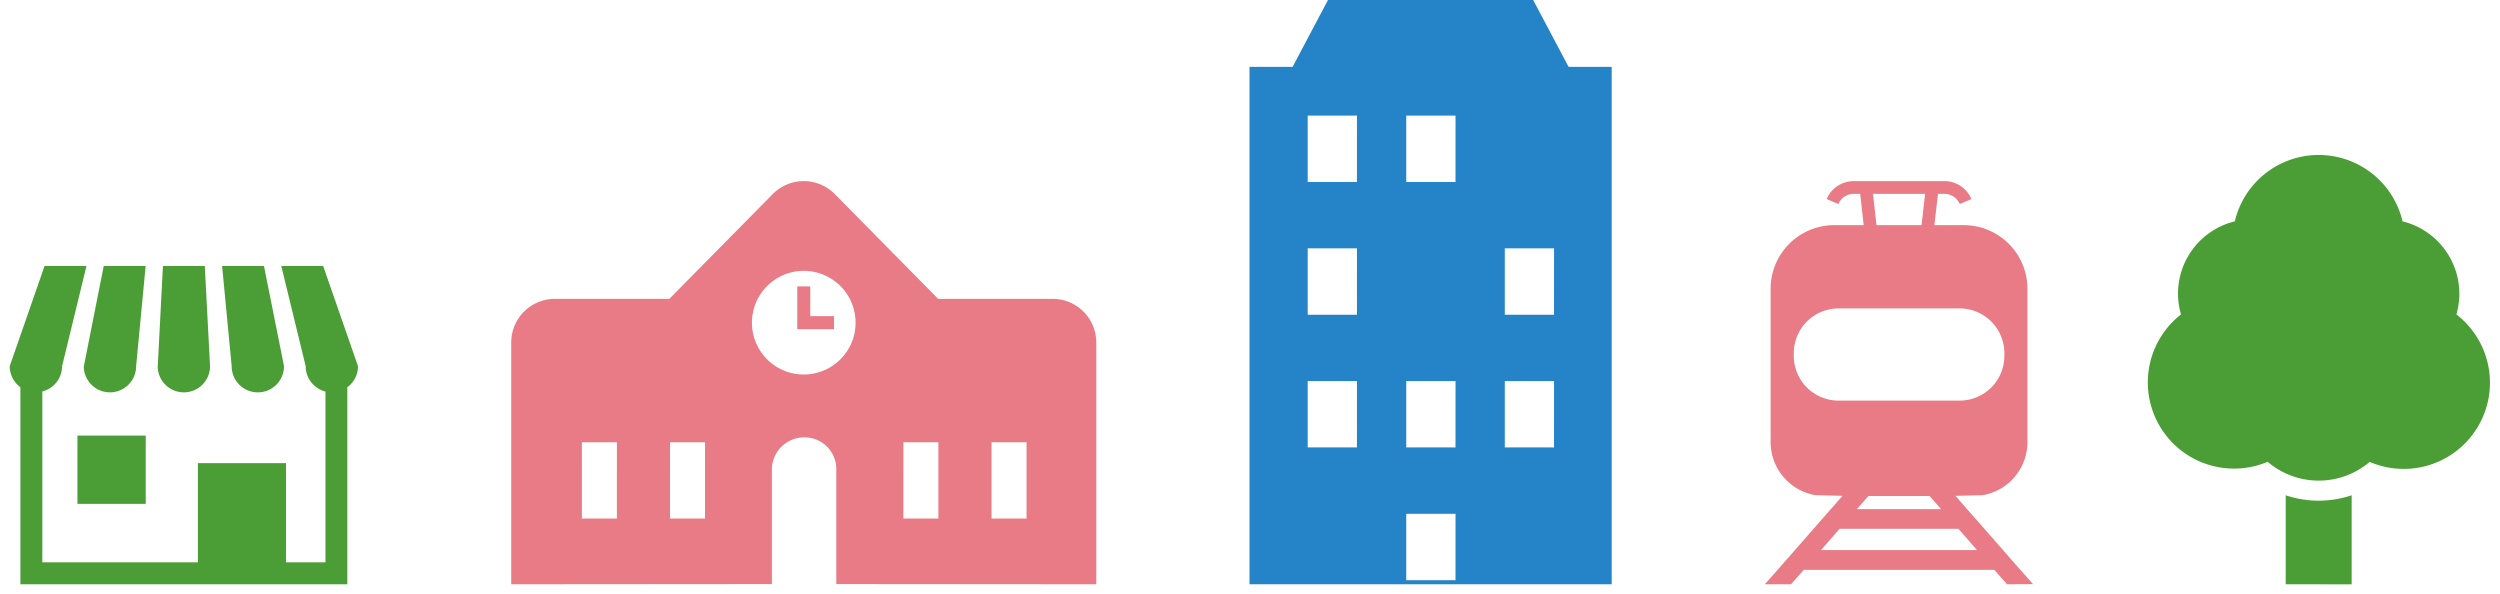
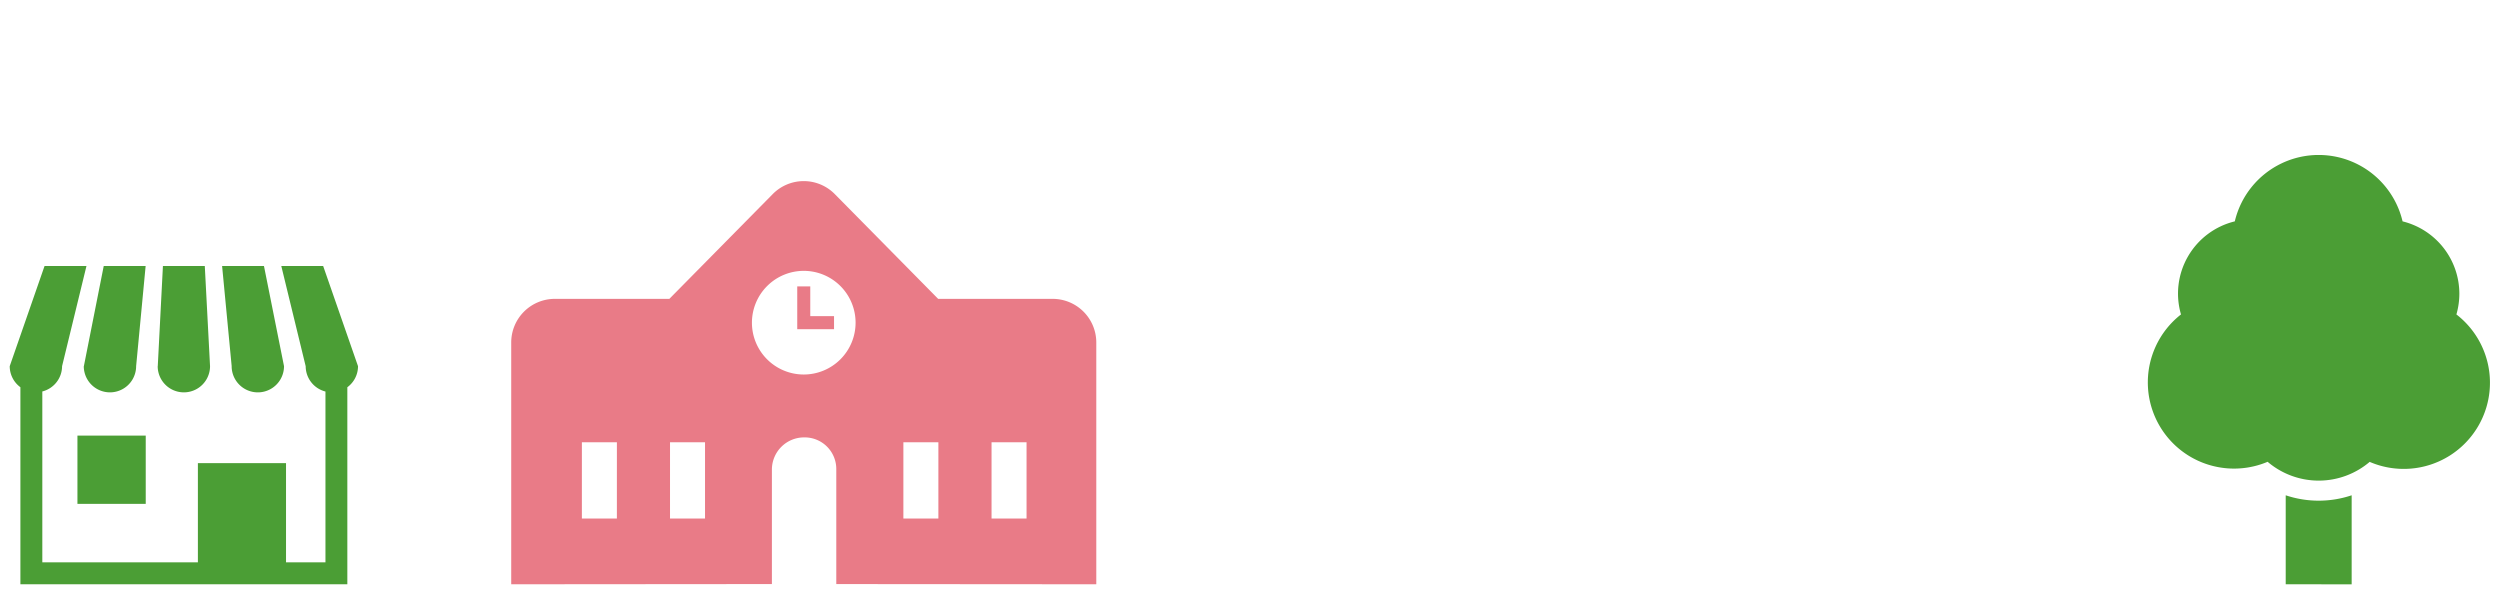
<svg xmlns="http://www.w3.org/2000/svg" width="128.556" height="30.545" viewBox="0 0 128.556 30.545">
  <g id="icon" transform="translate(-617.732 -869.112)">
    <g id="icon_05" transform="translate(618.232 882.791)">
      <path id="合体_3" data-name="合体 3" d="M.549 16.366V6.233A1.344 1.344.0 0 1 0 5.151L1.791.0H3.946L2.692 5.151a1.345 1.345.0 0 1-1.016 1.3v8.785h8v-5.1h4.532v5.1h2.028V6.454a1.345 1.345.0 0 1-1.017-1.3L13.965.0h2.153L17.91 5.151a1.343 1.343.0 0 1-.549 1.083V16.366zm2.933-4.134V8.721H6.994v3.511zm7.931-7.081L10.921.0h2.153l1.031 5.151a1.346 1.346.0 0 1-2.693.0zm-3.8.0L7.878.0h2.153l.27 5.151a1.346 1.346.0 0 1-2.692.0zm-3.8.0L4.834.0H6.989L6.5 5.151a1.346 1.346.0 0 1-2.692.0z" fill="#4b9e35" stroke="rgba(0,0,0,0)" stroke-miterlimit="10" stroke-width="1" />
    </g>
    <g id="icon_04" transform="translate(728.16 877.081)">
      <path id="合体_4" data-name="合体 4" d="M7.109 22.075V17.5a5.33 5.33.0 0 0 3.391.0v4.579zm-.925-6.3A4.433 4.433.0 0 1 1.724 8.2 3.824 3.824.0 0 1 4.491 3.414a4.432 4.432.0 0 1 8.627.0 3.838 3.838.0 0 1 2.92 3.723A3.879 3.879.0 0 1 15.886 8.2a4.433 4.433.0 0 1-4.46 7.582 4.047 4.047.0 0 1-5.242.0z" transform="translate(0 0)" fill="#4b9e35" stroke="rgba(0,0,0,0)" stroke-miterlimit="10" stroke-width="1" />
    </g>
    <g id="icon_03" transform="translate(708.487 878.425)">
-       <path id="合体_5" data-name="合体 5" d="M12.451 20.732l-.211-.241-.444-.5H2l-.444.5-.211.241H0l.005-.007H0l.189-.209.282-.322.184-.207h0l.193-.219.249-.285.284-.323.16-.182 1.105-1.263.238-.271.5-.571.606-.69-1.395-.033a2.771 2.771.0 0 1-2.3-2.736V5.534A3.272 3.272.0 0 1 3.562 2.265H5.079L4.9.656H4.567a.852.852.0 0 0-.788.523l-.6-.257A1.507 1.507.0 0 1 4.567.0H9.228A1.507 1.507.0 0 1 10.62.923l-.6.256A.855.855.0 0 0 9.228.656H8.9L8.716 2.265h1.517A3.273 3.273.0 0 1 13.5 5.534v7.881a2.771 2.771.0 0 1-2.3 2.736l-1.4.033.6.69h0l.531.6.01.011 1.306 1.49.068.079.374.427.42.478.022.025.445.5.211.241zM2.886 18.974h3.167 4.853l-.376-.436-.579-.659H3.84zM5.13 16.412l-.4.457h1.707H9.059L8.8 16.569l-.33-.375H5.325zM1.486 8.846v.141a2.3 2.3.0 0 0 2.295 2.3h6.233a2.3 2.3.0 0 0 2.3-2.3v-.14a2.3 2.3.0 0 0-2.3-2.3H3.785A2.3 2.3.0 0 0 1.486 8.846zM5.739 2.265H8.056L8.237.656H5.558z" fill="#e97b87" stroke="rgba(0,0,0,0)" stroke-miterlimit="10" stroke-width="1" />
-     </g>
+       </g>
    <g id="icon_02" transform="translate(681.983 869.112)">
-       <path id="パス_1834" data-name="パス 1834" d="M53.679 289.369V262.761H51.462l-1.821-3.437H39.091l-1.82 3.437H35.054v26.608zm-13.1-7.038H38.047v-3.412h2.534zm0-6.824H38.047v-3.413h2.534zm0-6.825H38.047v-3.413h2.534zm5.068 20.476H43.115v-3.412h2.534zm0-6.826H43.115v-3.412h2.534zm0-13.649H43.115v-3.413h2.534zm5.067 13.649H48.182v-3.412h2.533zm0-6.824H48.182v-3.413h2.533z" transform="translate(-35.053 -259.324)" fill="#2583c8" />
-     </g>
+       </g>
    <g id="icon_01" transform="translate(644.02 878.425)">
      <g id="グループ_2678" data-name="グループ 2678" transform="translate(0)">
        <path id="合体_6" data-name="合体 6" d="M16.716 20.721v-5.9a1.625 1.625.0 0 0-1.643-1.642 1.657 1.657.0 0 0-1.668 1.642v5.9L0 20.732V8.3A2.244 2.244.0 0 1 2.242 6.055h5.89L13.447.668a2.241 2.241.0 0 1 3.192.0l5.315 5.387h5.889A2.245 2.245.0 0 1 30.086 8.3V20.732zM24.7 17.35h1.8V13.43H24.7zm-4.534.0h1.8V13.43h-1.8zm-12 0h1.8V13.43h-1.8zm-4.532.0h1.8V13.43h-1.8zM12.378 7.28a2.665 2.665.0 1 0 2.665-2.665A2.668 2.668.0 0 0 12.378 7.28zm2.33.335v-2.2h.67V6.945H16.6v.67z" fill="#e97b87" stroke="rgba(0,0,0,0)" stroke-miterlimit="10" stroke-width="1" />
      </g>
    </g>
  </g>
</svg>